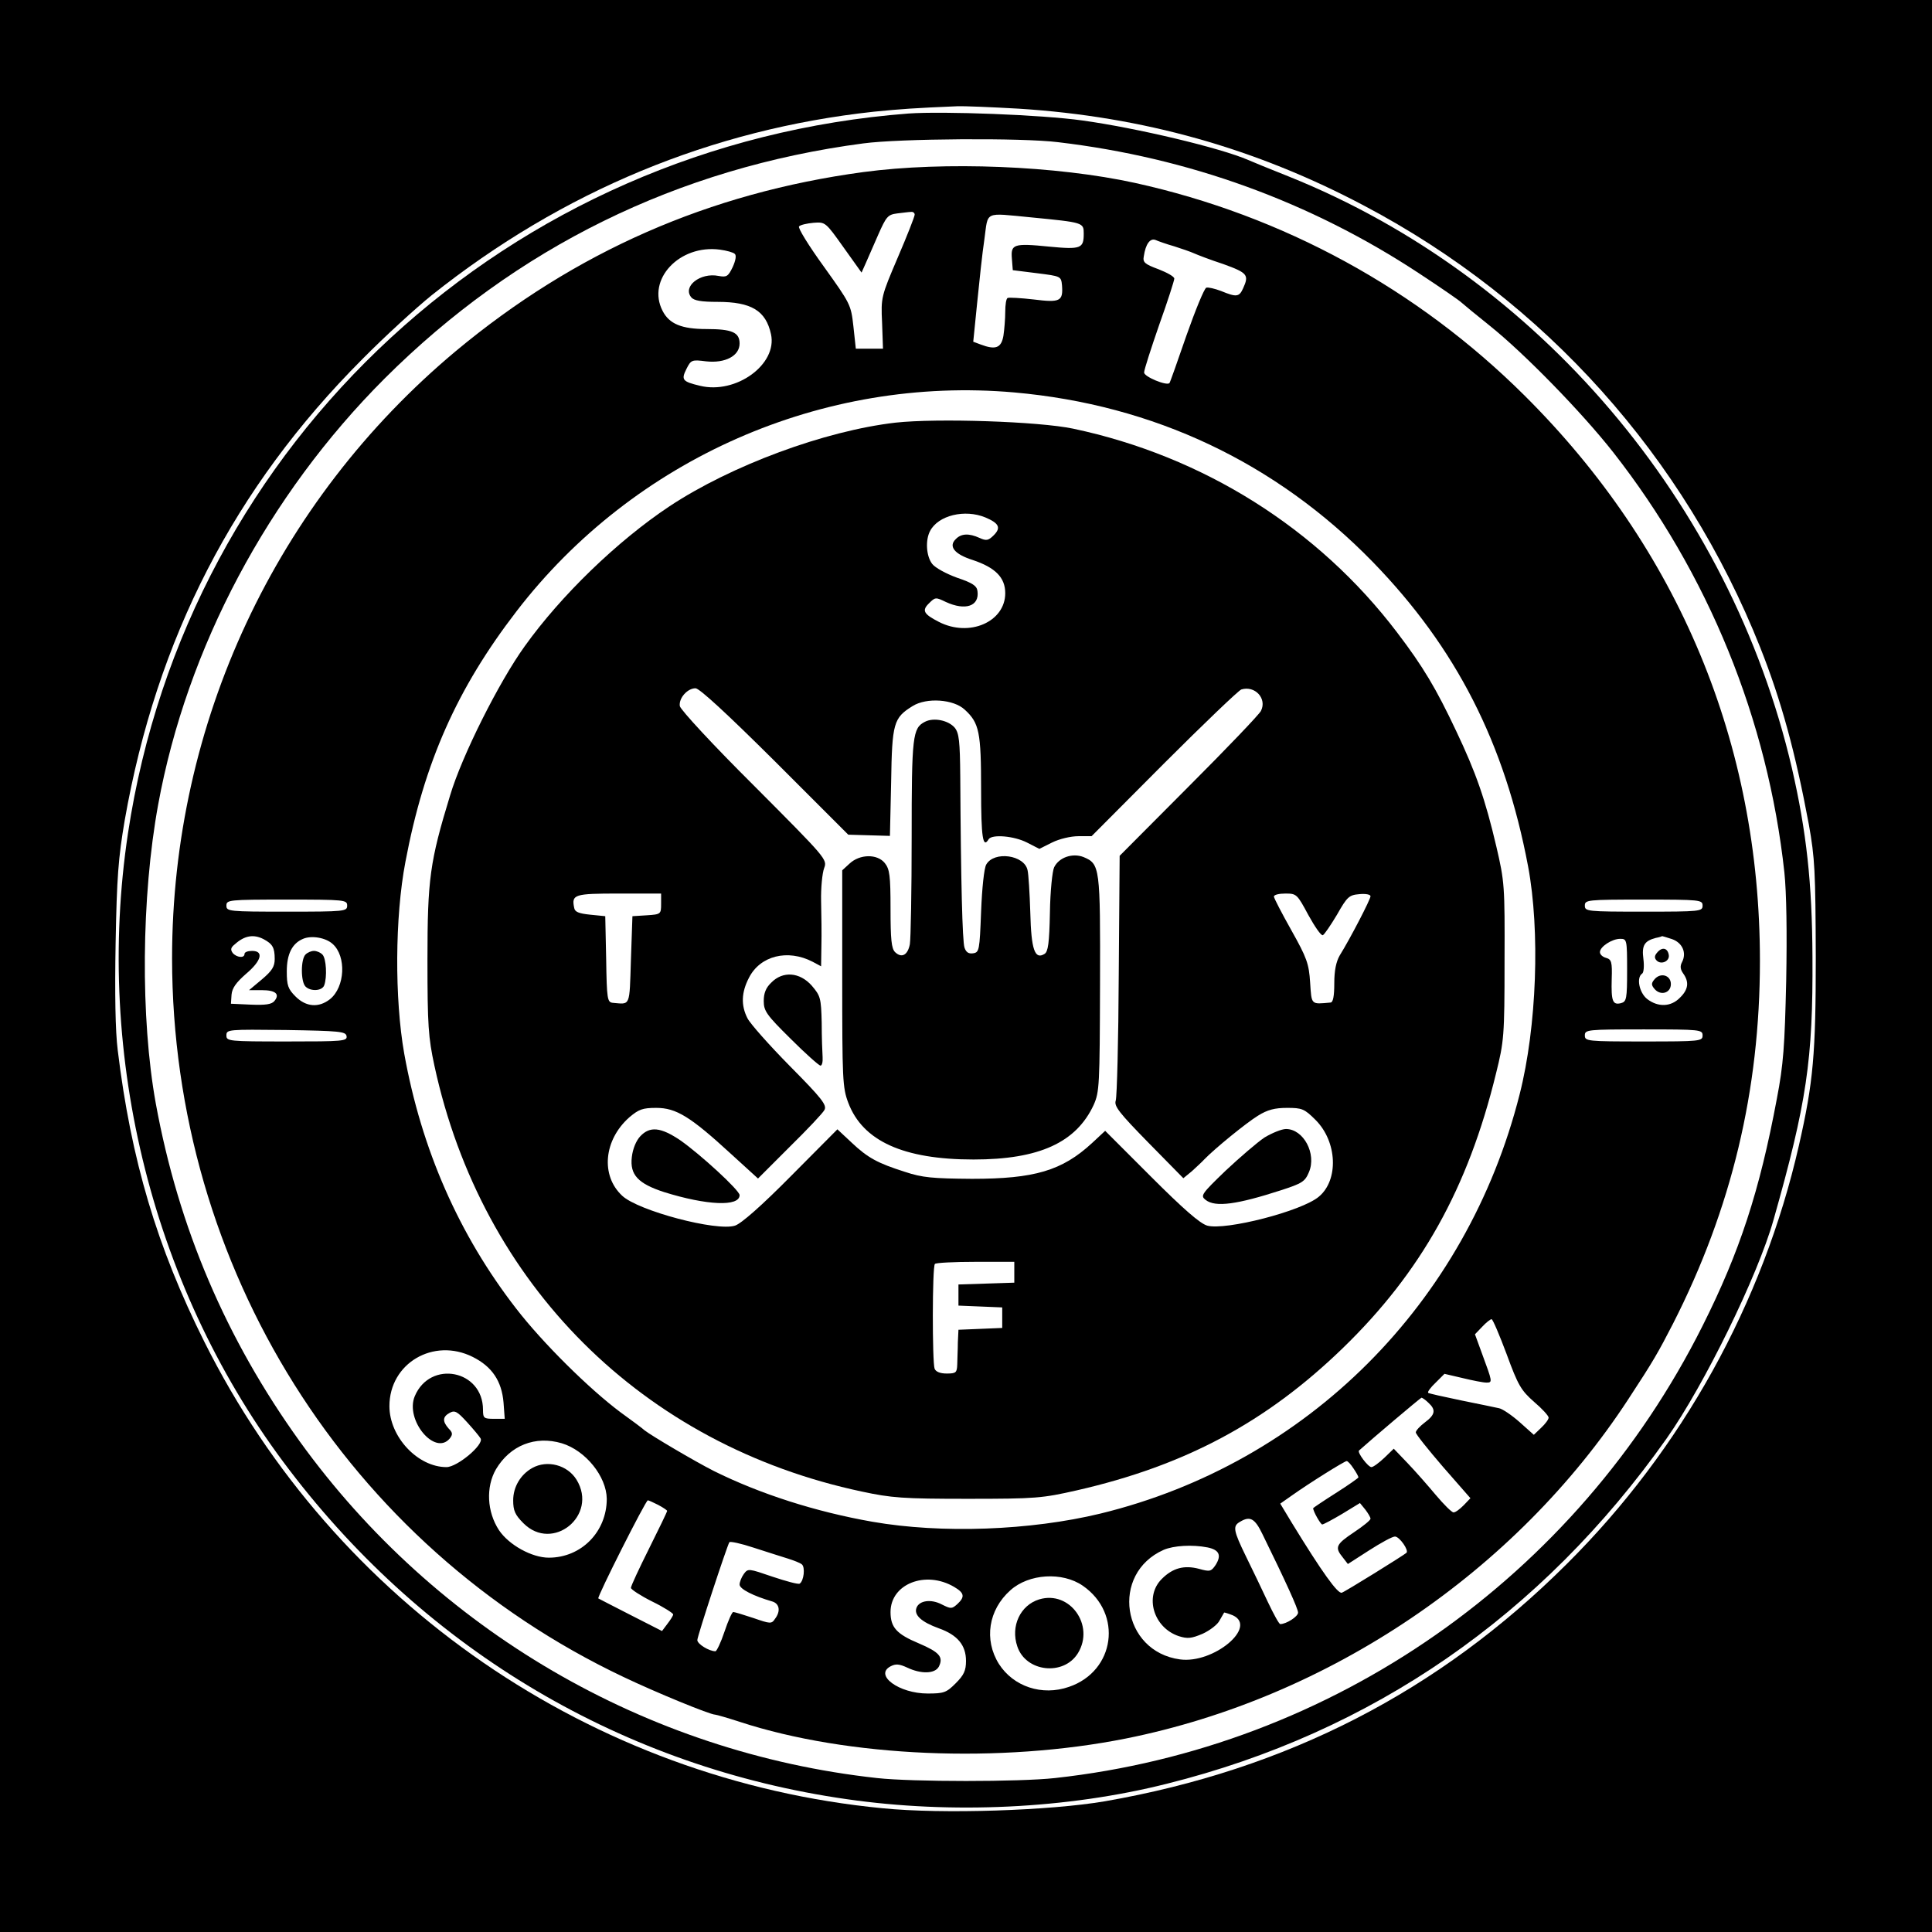
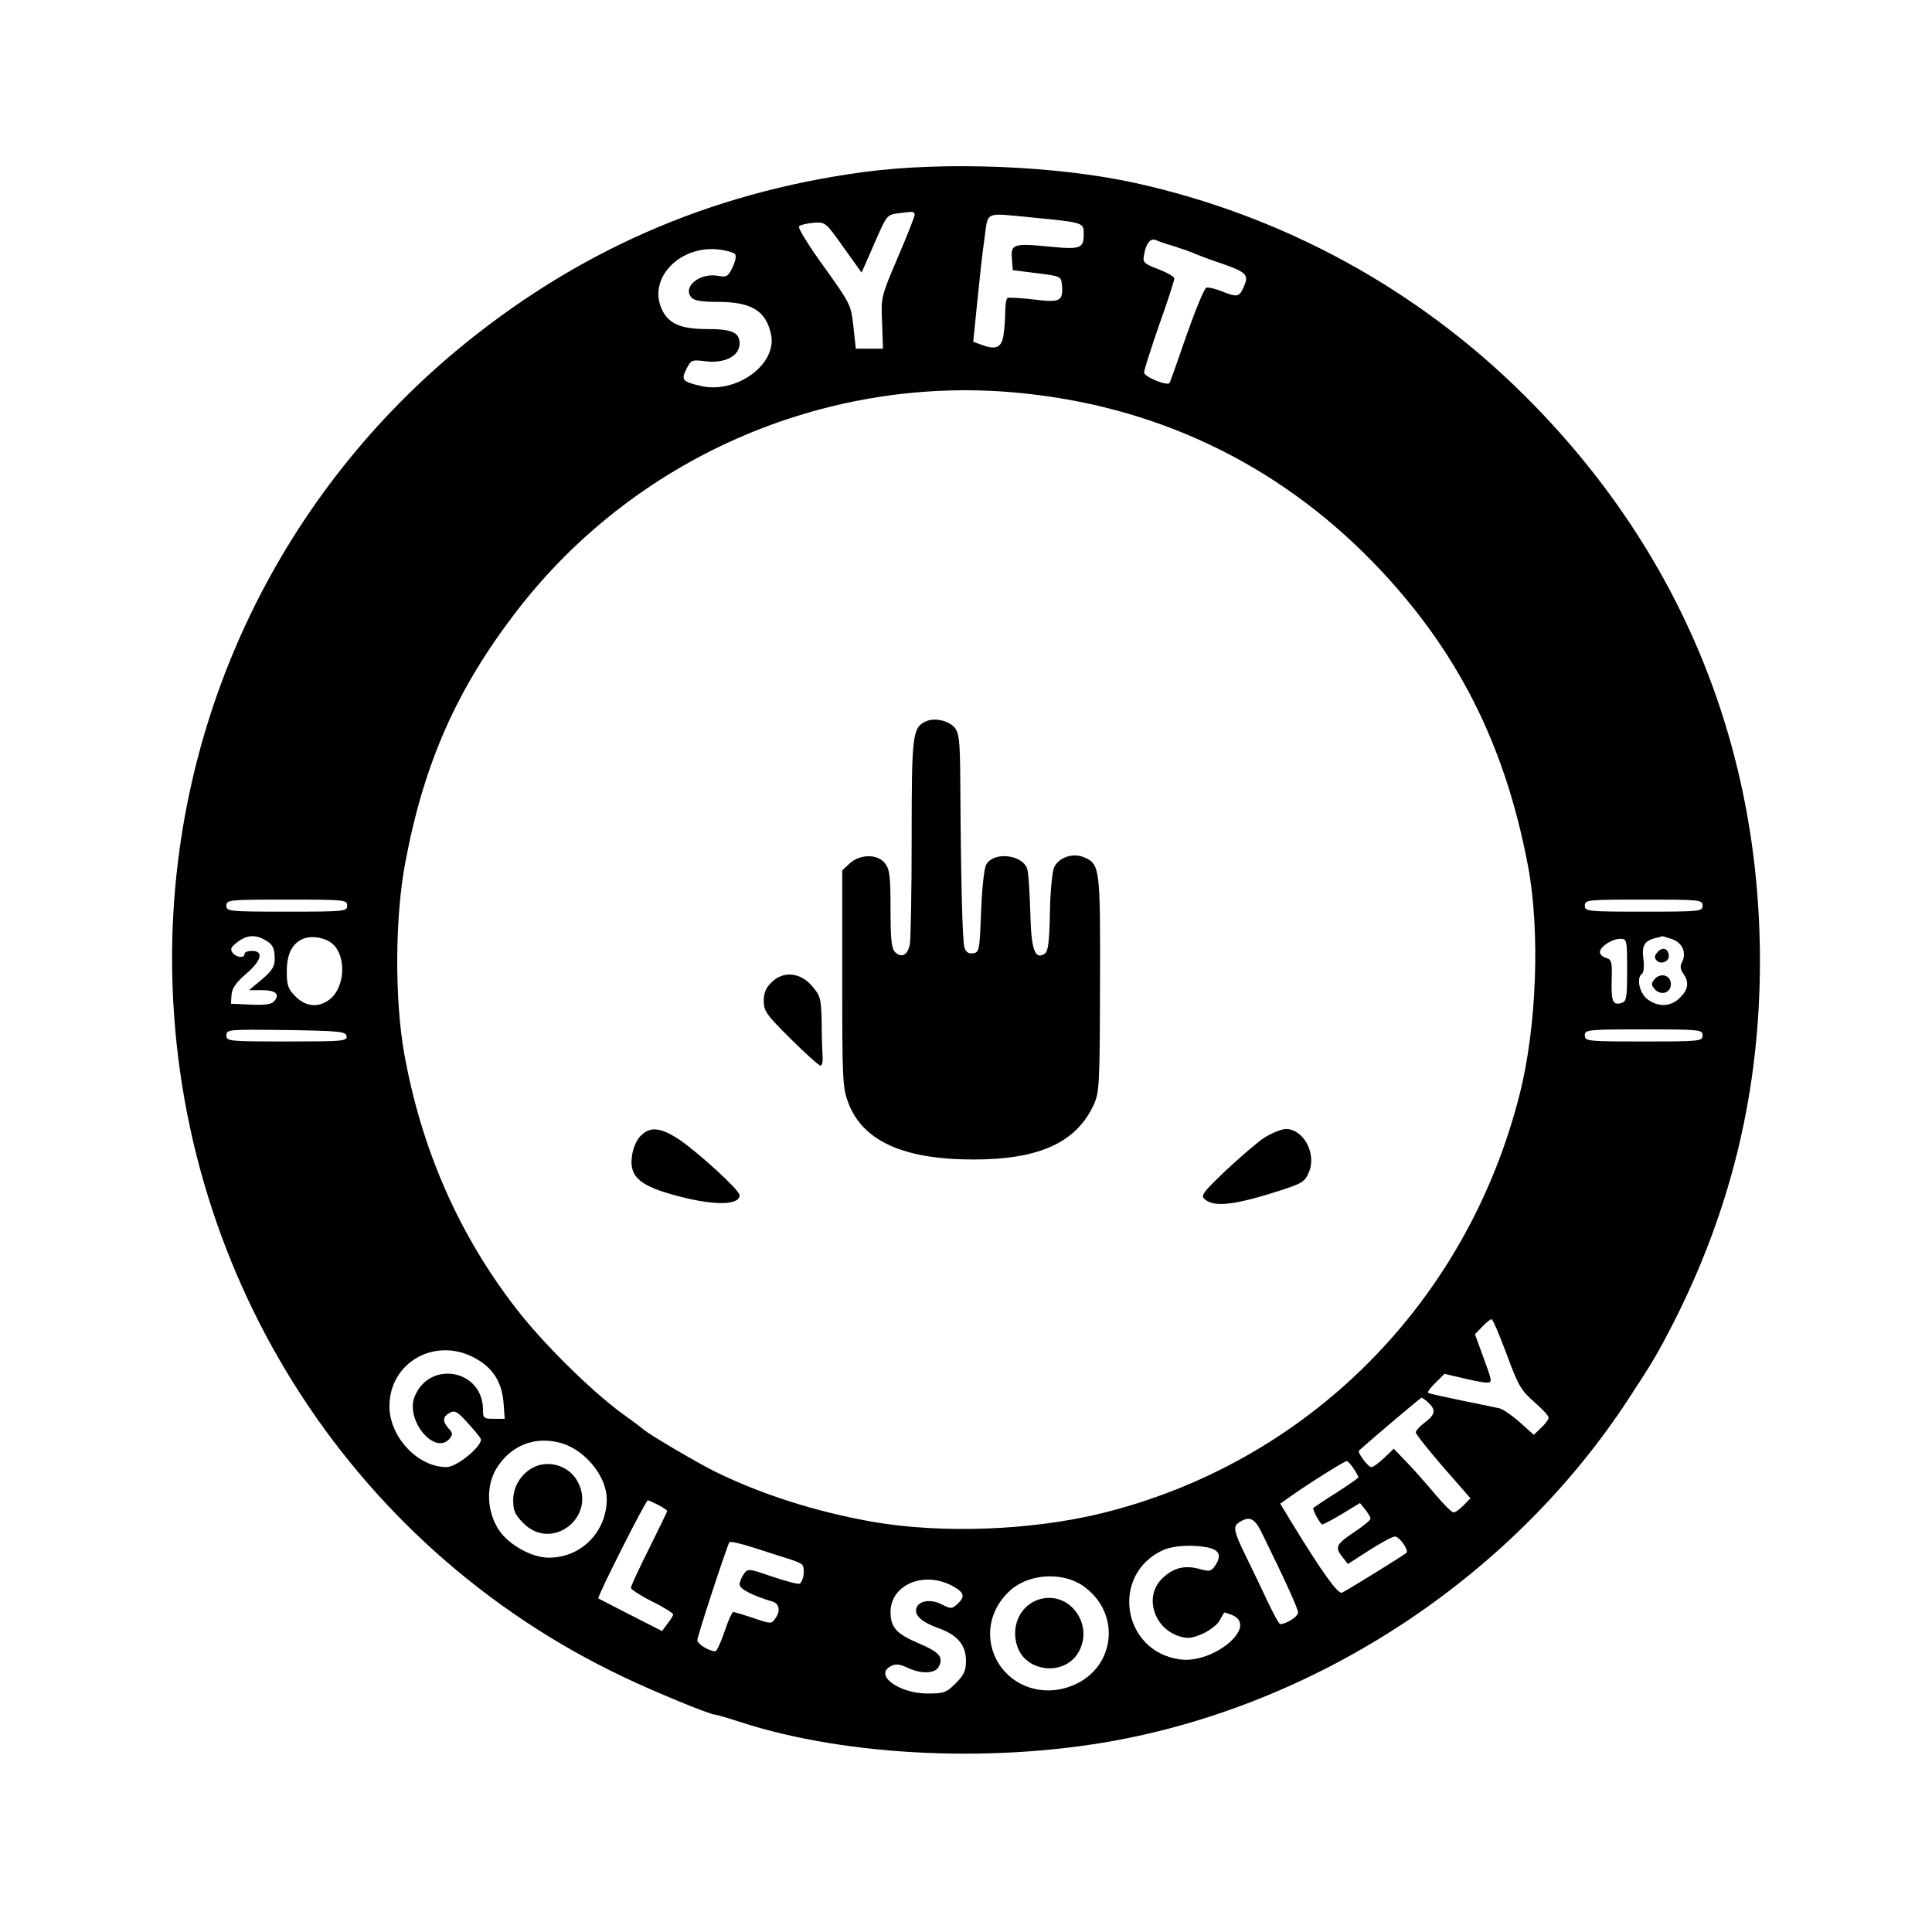
<svg xmlns="http://www.w3.org/2000/svg" version="1.0" width="640pt" height="640pt" viewBox="0 0 640 640" preserveAspectRatio="xMidYMid meet">
  <g transform="translate(0,640) scale(0.1,-0.1)" fill="#000000" stroke="none">
-     <path d="M0 3200 l0 -3200 3200 0 3200 0 0 3200 0 3200 -3200 0 -3200 0 0 -3200z m3375 2840 c411 -26 785 -131 1145 -322 597 -315 1060 -831 1311 -1463 70 -176 117 -350 161 -586 20 -112 22 -155 23 -439 0 -322 -8 -414 -56 -625 -119 -522 -388 -1007 -768 -1385 -424 -423 -928 -682 -1531 -787 -182 -31 -538 -43 -737 -23 -963 93 -1813 678 -2246 1545 -157 314 -243 603 -287 966 -8 63 -10 188 -7 355 4 219 9 282 30 406 106 604 363 1103 787 1528 74 75 178 170 230 212 433 345 928 550 1465 608 91 9 133 12 275 18 25 1 117 -3 205 -8z" />
-     <path d="M3010 6024 c-1322 -101 -2390 -1085 -2586 -2384 -112 -743 84 -1520 535 -2110 457 -600 1109 -985 1846 -1090 347 -50 730 -32 1060 51 681 170 1242 558 1656 1144 124 176 302 539 354 724 110 388 131 530 129 871 -1 245 -20 416 -68 625 -205 880 -840 1628 -1666 1960 -63 25 -124 50 -135 55 -92 40 -369 106 -550 131 -136 19 -460 31 -575 23z m495 -95 c432 -51 835 -197 1195 -434 70 -46 134 -90 141 -97 8 -7 50 -42 94 -77 114 -91 305 -287 408 -418 316 -403 513 -887 568 -1393 7 -67 9 -198 6 -360 -5 -215 -9 -276 -31 -390 -57 -305 -123 -507 -246 -752 -418 -834 -1225 -1397 -2145 -1498 -116 -13 -474 -13 -590 0 -765 84 -1461 490 -1912 1115 -244 339 -402 709 -477 1120 -51 282 -48 684 8 990 95 519 364 1025 750 1411 435 434 971 698 1586 779 119 16 525 19 645 4z" />
    <path d="M2860 5830 c-511 -69 -955 -264 -1350 -593 -597 -499 -940 -1233 -940 -2012 1 -1023 580 -1946 1495 -2380 109 -52 287 -125 304 -125 4 0 42 -11 82 -24 358 -117 863 -138 1279 -55 673 135 1291 553 1664 1124 84 128 99 155 148 250 194 381 288 773 288 1202 0 720 -269 1365 -780 1873 -355 353 -800 596 -1290 704 -260 57 -631 72 -900 36z m170 -141 c0 -6 -25 -70 -56 -142 -55 -129 -56 -132 -52 -216 l3 -86 -45 0 -45 0 -8 74 c-8 72 -10 75 -98 198 -50 69 -87 129 -82 133 4 5 26 10 48 12 39 3 40 2 99 -81 l60 -84 13 29 c7 16 26 59 42 96 27 61 32 67 63 71 18 2 39 5 46 5 6 1 12 -3 12 -9z m385 -9 c174 -17 175 -17 175 -54 0 -49 -9 -53 -114 -43 -119 12 -128 8 -124 -40 l3 -38 80 -10 c79 -10 80 -10 83 -40 4 -53 -6 -58 -94 -47 -43 5 -82 7 -86 5 -5 -2 -8 -23 -8 -46 0 -23 -3 -59 -6 -79 -7 -41 -26 -48 -76 -29 l-24 9 13 129 c7 70 17 165 24 211 13 94 -3 87 154 72z m475 -96 c25 -8 54 -18 65 -23 11 -5 55 -22 98 -36 80 -29 85 -36 65 -80 -13 -29 -22 -30 -73 -9 -21 8 -43 13 -49 11 -7 -3 -36 -74 -66 -159 -29 -84 -54 -155 -56 -157 -9 -10 -84 21 -84 35 0 9 23 80 50 158 28 78 50 147 50 153 0 7 -24 20 -52 31 -46 17 -53 23 -49 43 6 41 21 61 39 54 9 -4 37 -14 62 -21z m-1456 -25 c6 -5 3 -22 -7 -44 -15 -31 -20 -34 -47 -29 -60 12 -120 -35 -90 -71 9 -11 34 -15 87 -15 112 0 160 -29 177 -107 22 -100 -116 -200 -235 -171 -59 14 -63 20 -45 56 15 30 18 31 65 25 63 -7 111 18 111 59 0 37 -25 48 -110 48 -82 0 -123 17 -145 60 -54 104 56 221 190 203 22 -3 44 -9 49 -14z m926 -459 c462 -41 866 -232 1187 -561 277 -285 438 -601 515 -1009 40 -213 29 -531 -28 -755 -175 -693 -704 -1222 -1389 -1389 -232 -56 -526 -67 -755 -27 -188 33 -372 92 -525 168 -65 33 -207 117 -230 135 -5 5 -41 32 -80 60 -103 77 -257 229 -345 343 -190 245 -314 528 -371 845 -32 181 -31 452 4 635 62 329 171 574 368 830 389 506 1015 781 1649 725z m-2210 -1700 c0 -19 -7 -20 -200 -20 -193 0 -200 1 -200 20 0 19 7 20 200 20 193 0 200 -1 200 -20z m4490 0 c0 -19 -7 -20 -195 -20 -188 0 -195 1 -195 20 0 19 7 20 195 20 188 0 195 -1 195 -20z m-4767 -111 c30 -16 37 -28 37 -66 0 -25 -9 -39 -42 -67 l-43 -36 42 0 c46 0 61 -13 42 -36 -9 -11 -29 -14 -78 -12 l-66 3 2 30 c2 22 15 40 48 69 51 43 60 76 20 76 -14 0 -25 -4 -25 -10 0 -15 -26 -12 -39 3 -8 11 -7 18 7 29 32 29 62 34 95 17z m229 -16 c46 -41 41 -143 -9 -183 -37 -29 -79 -26 -114 9 -25 25 -29 37 -29 83 0 58 18 93 54 108 28 12 75 4 98 -17z m4437 16 c34 -12 49 -45 33 -76 -7 -13 -6 -24 4 -38 20 -28 17 -53 -11 -80 -30 -31 -73 -32 -109 -4 -26 21 -36 71 -16 84 5 3 7 25 4 48 -6 45 3 60 41 70 11 2 20 5 21 6 1 0 15 -4 33 -10z m-149 -103 c0 -95 -2 -104 -20 -109 -28 -7 -33 6 -31 80 2 57 -1 65 -19 70 -11 3 -20 11 -20 19 0 18 40 44 67 44 22 0 23 -2 23 -104z m-4242 -218 c3 -17 -11 -18 -197 -18 -195 0 -201 1 -201 20 0 20 5 20 197 18 179 -3 198 -5 201 -20z m4492 2 c0 -19 -7 -20 -195 -20 -188 0 -195 1 -195 20 0 19 7 20 195 20 188 0 195 -1 195 -20z m-649 -1056 c38 -104 48 -120 91 -158 26 -22 48 -46 48 -52 0 -6 -11 -21 -25 -34 l-24 -23 -47 42 c-26 23 -57 44 -68 46 -12 3 -68 14 -126 26 -58 12 -107 23 -109 25 -3 3 8 18 25 34 l29 29 60 -14 c33 -8 68 -15 79 -15 21 0 20 2 -15 97 l-23 63 24 25 c13 14 27 25 31 25 4 0 26 -52 50 -116z m-3425 -9 c64 -32 96 -80 102 -151 l4 -54 -36 0 c-33 0 -36 2 -36 30 0 132 -175 166 -226 45 -33 -79 67 -199 116 -140 10 13 10 19 -4 33 -21 24 -20 39 4 52 17 9 25 4 57 -31 21 -23 41 -47 45 -54 12 -20 -77 -95 -113 -95 -95 0 -189 100 -189 202 0 142 146 228 276 163z m3166 -152 c25 -23 23 -39 -12 -65 -16 -12 -30 -27 -30 -33 0 -6 41 -57 90 -114 l91 -104 -22 -23 c-13 -13 -27 -24 -34 -24 -6 0 -32 26 -59 58 -26 31 -68 79 -93 105 l-46 48 -31 -30 c-18 -17 -37 -31 -43 -31 -11 0 -48 49 -41 55 41 37 204 175 207 175 2 0 13 -7 23 -17z m-2871 -134 c79 -24 148 -110 149 -184 0 -109 -84 -195 -192 -195 -56 0 -132 42 -165 91 -40 61 -44 143 -10 202 47 79 130 112 218 86z m2623 -84 c9 -13 16 -26 16 -29 0 -2 -34 -26 -75 -52 -41 -26 -75 -49 -75 -50 0 -11 25 -54 30 -54 4 0 34 16 66 35 l59 36 18 -22 c9 -12 17 -25 17 -30 0 -5 -25 -25 -55 -45 -60 -40 -64 -50 -37 -83 l17 -22 70 45 c39 25 77 46 86 46 15 0 47 -46 38 -54 -12 -10 -202 -128 -214 -132 -13 -5 -65 67 -166 232 l-38 63 37 26 c59 42 176 115 183 115 4 0 14 -11 23 -25z m-2304 -120 c17 -9 30 -18 30 -20 0 -3 -27 -59 -60 -125 -33 -66 -60 -124 -60 -130 0 -5 32 -26 70 -45 39 -19 70 -39 70 -43 0 -4 -9 -18 -19 -31 l-18 -24 -104 53 c-57 29 -105 54 -107 55 -5 4 157 325 164 325 3 0 18 -7 34 -15z m2002 -97 c78 -159 118 -247 118 -260 0 -13 -39 -38 -59 -38 -4 0 -22 33 -41 73 -18 39 -51 107 -72 150 -43 88 -45 102 -20 116 33 20 49 11 74 -41z m-1572 -81 c19 -6 40 -14 46 -19 12 -9 7 -55 -7 -64 -5 -3 -45 8 -90 23 -79 27 -81 28 -95 9 -8 -11 -14 -27 -14 -35 0 -15 46 -38 108 -56 24 -7 29 -32 9 -58 -11 -17 -16 -16 -71 3 -33 11 -63 20 -67 20 -4 0 -17 -29 -29 -65 -12 -36 -26 -65 -30 -65 -21 0 -60 24 -60 37 0 13 97 308 106 324 2 4 39 -4 81 -18 43 -14 94 -30 113 -36z m1390 37 c39 -8 47 -26 27 -58 -15 -22 -19 -23 -55 -13 -49 13 -87 3 -123 -33 -59 -58 -28 -162 56 -190 29 -9 41 -8 79 8 24 11 50 31 56 44 7 12 14 24 15 26 1 1 14 -3 29 -9 83 -38 -64 -161 -175 -146 -193 26 -232 284 -54 363 33 14 94 18 145 8z m-413 -127 c133 -92 107 -283 -46 -335 -89 -31 -184 1 -232 76 -50 80 -35 179 38 244 61 55 172 62 240 15z m-426 -4 c34 -20 36 -33 10 -57 -18 -16 -21 -16 -51 -1 -36 19 -75 13 -84 -11 -9 -24 16 -47 74 -68 62 -22 90 -56 90 -108 0 -32 -7 -47 -34 -74 -31 -31 -39 -34 -93 -34 -95 0 -178 61 -123 90 17 9 29 8 55 -4 46 -22 92 -21 105 3 16 32 2 48 -66 77 -74 31 -94 53 -94 104 0 93 116 139 211 83z" />
-     <path d="M2967 5000 c-235 -27 -545 -142 -749 -277 -173 -115 -360 -296 -480 -464 -85 -118 -208 -363 -247 -494 -67 -219 -75 -277 -75 -545 0 -217 3 -257 23 -350 157 -726 690 -1257 1416 -1411 98 -21 136 -24 350 -24 227 0 247 2 362 28 359 82 628 226 881 471 259 251 415 529 508 911 26 105 28 122 28 370 1 251 0 264 -27 380 -37 158 -68 246 -133 383 -67 142 -110 214 -196 327 -262 345 -643 584 -1073 675 -114 24 -451 35 -588 20z m297 -314 c45 -19 53 -34 28 -59 -18 -18 -25 -19 -47 -9 -35 16 -61 15 -79 -4 -25 -24 -4 -50 56 -69 75 -25 108 -58 108 -110 0 -95 -119 -147 -220 -95 -51 26 -57 38 -32 62 20 20 22 20 55 4 65 -30 112 -14 105 36 -2 17 -16 27 -67 44 -36 13 -73 33 -83 46 -20 26 -23 79 -7 109 27 52 115 73 183 45z m-697 -808 l243 -243 69 -2 69 -2 4 178 c3 196 8 213 71 252 46 29 136 23 173 -12 48 -44 54 -74 54 -264 0 -160 6 -197 25 -165 11 17 84 11 127 -11 l41 -21 42 21 c24 12 62 21 87 21 l44 0 239 240 c132 132 248 243 257 246 45 14 86 -30 65 -71 -5 -11 -113 -124 -239 -250 l-229 -230 -3 -395 c-1 -217 -6 -404 -10 -416 -6 -18 11 -40 108 -139 l116 -118 28 23 c15 14 34 31 42 40 35 36 138 120 177 144 32 20 56 26 97 26 49 0 57 -3 94 -40 72 -72 77 -199 11 -254 -56 -48 -310 -113 -370 -96 -24 7 -79 55 -186 162 l-152 152 -44 -41 c-99 -91 -190 -118 -397 -118 -131 1 -165 4 -222 23 -91 29 -123 46 -178 98 l-46 43 -153 -154 c-98 -99 -165 -158 -186 -165 -60 -20 -321 49 -374 99 -72 67 -61 185 24 260 31 26 43 31 89 31 66 0 113 -29 247 -152 l90 -82 105 105 c58 57 110 112 115 122 9 16 -8 38 -114 145 -69 70 -132 141 -141 159 -22 43 -20 86 5 134 37 73 128 96 211 53 l28 -15 1 68 c1 38 0 104 -1 148 -1 44 4 93 10 109 11 29 8 32 -232 273 -134 133 -244 252 -246 264 -4 26 25 59 52 59 13 0 104 -84 263 -242z m-377 -472 c0 -34 -1 -35 -47 -38 l-48 -3 -5 -145 c-5 -157 -1 -147 -60 -142 -18 2 -20 11 -22 145 l-3 142 -50 5 c-38 4 -51 9 -53 23 -9 44 0 47 148 47 l140 0 0 -34z m2144 -37 c21 -38 42 -69 48 -67 5 2 26 33 47 68 34 60 40 65 74 68 21 2 37 -1 37 -7 0 -10 -66 -138 -102 -196 -12 -21 -18 -50 -18 -92 0 -43 -4 -63 -12 -64 -66 -6 -63 -9 -68 66 -4 63 -11 82 -62 173 -32 57 -58 107 -58 112 0 6 17 10 38 10 37 0 39 -2 76 -71z m-974 -1184 l0 -34 -92 -3 -93 -3 0 -35 0 -35 73 -3 72 -3 0 -34 0 -34 -72 -3 -73 -3 -2 -42 c0 -24 -2 -56 -2 -73 -1 -27 -4 -30 -35 -30 -22 0 -36 6 -40 16 -8 21 -8 339 1 347 3 4 64 7 135 7 l128 0 0 -35z" />
    <path d="M3064 4009 c-41 -21 -44 -46 -44 -383 0 -178 -3 -337 -6 -354 -7 -36 -27 -47 -49 -26 -12 12 -15 42 -15 144 0 110 -3 131 -19 151 -25 31 -83 30 -117 -2 l-24 -22 0 -358 c0 -334 1 -362 20 -412 48 -127 183 -188 415 -188 217 0 340 56 398 181 19 43 20 64 21 401 1 388 0 397 -55 420 -36 14 -81 -1 -97 -34 -6 -12 -13 -80 -14 -150 -2 -101 -6 -130 -18 -137 -32 -20 -44 14 -47 137 -2 65 -6 128 -9 140 -10 51 -111 65 -137 19 -7 -12 -14 -78 -17 -156 -5 -129 -6 -135 -27 -138 -15 -2 -23 4 -28 19 -7 21 -12 218 -14 565 -1 119 -4 145 -18 163 -21 25 -70 35 -99 20z" />
    <path d="M2555 3145 c-18 -17 -25 -35 -25 -61 0 -33 9 -46 89 -125 49 -49 94 -89 99 -89 5 0 8 12 7 28 -1 15 -3 66 -3 114 -2 82 -4 89 -33 123 -40 45 -96 49 -134 10z" />
    <path d="M2121 2636 c-14 -15 -25 -42 -28 -69 -7 -59 21 -88 107 -116 141 -44 250 -49 250 -10 0 16 -131 136 -197 182 -64 43 -100 47 -132 13z" />
    <path d="M4189 2632 c-24 -16 -82 -66 -129 -110 -81 -78 -84 -83 -66 -97 32 -25 104 -15 249 32 71 23 80 29 93 60 26 61 -18 143 -76 143 -14 0 -46 -13 -71 -28z" />
-     <path d="M1012 3238 c-16 -16 -16 -90 0 -106 17 -17 55 -15 62 4 10 27 7 89 -6 102 -7 7 -19 12 -28 12 -9 0 -21 -5 -28 -12z" />
+     <path d="M1012 3238 z" />
    <path d="M5490 3245 c-10 -11 -10 -19 -2 -27 15 -15 44 -2 40 19 -4 23 -22 27 -38 8z" />
    <path d="M5480 3155 c-10 -12 -10 -18 0 -30 20 -25 55 -15 55 15 0 30 -35 40 -55 15z" />
    <path d="M1763 1537 c-39 -22 -63 -63 -63 -107 0 -34 6 -48 34 -76 97 -97 248 26 176 144 -30 49 -97 67 -147 39z" />
    <path d="M3443 1102 c-63 -19 -96 -89 -73 -156 28 -85 154 -99 201 -22 56 92 -27 208 -128 178z" />
  </g>
</svg>